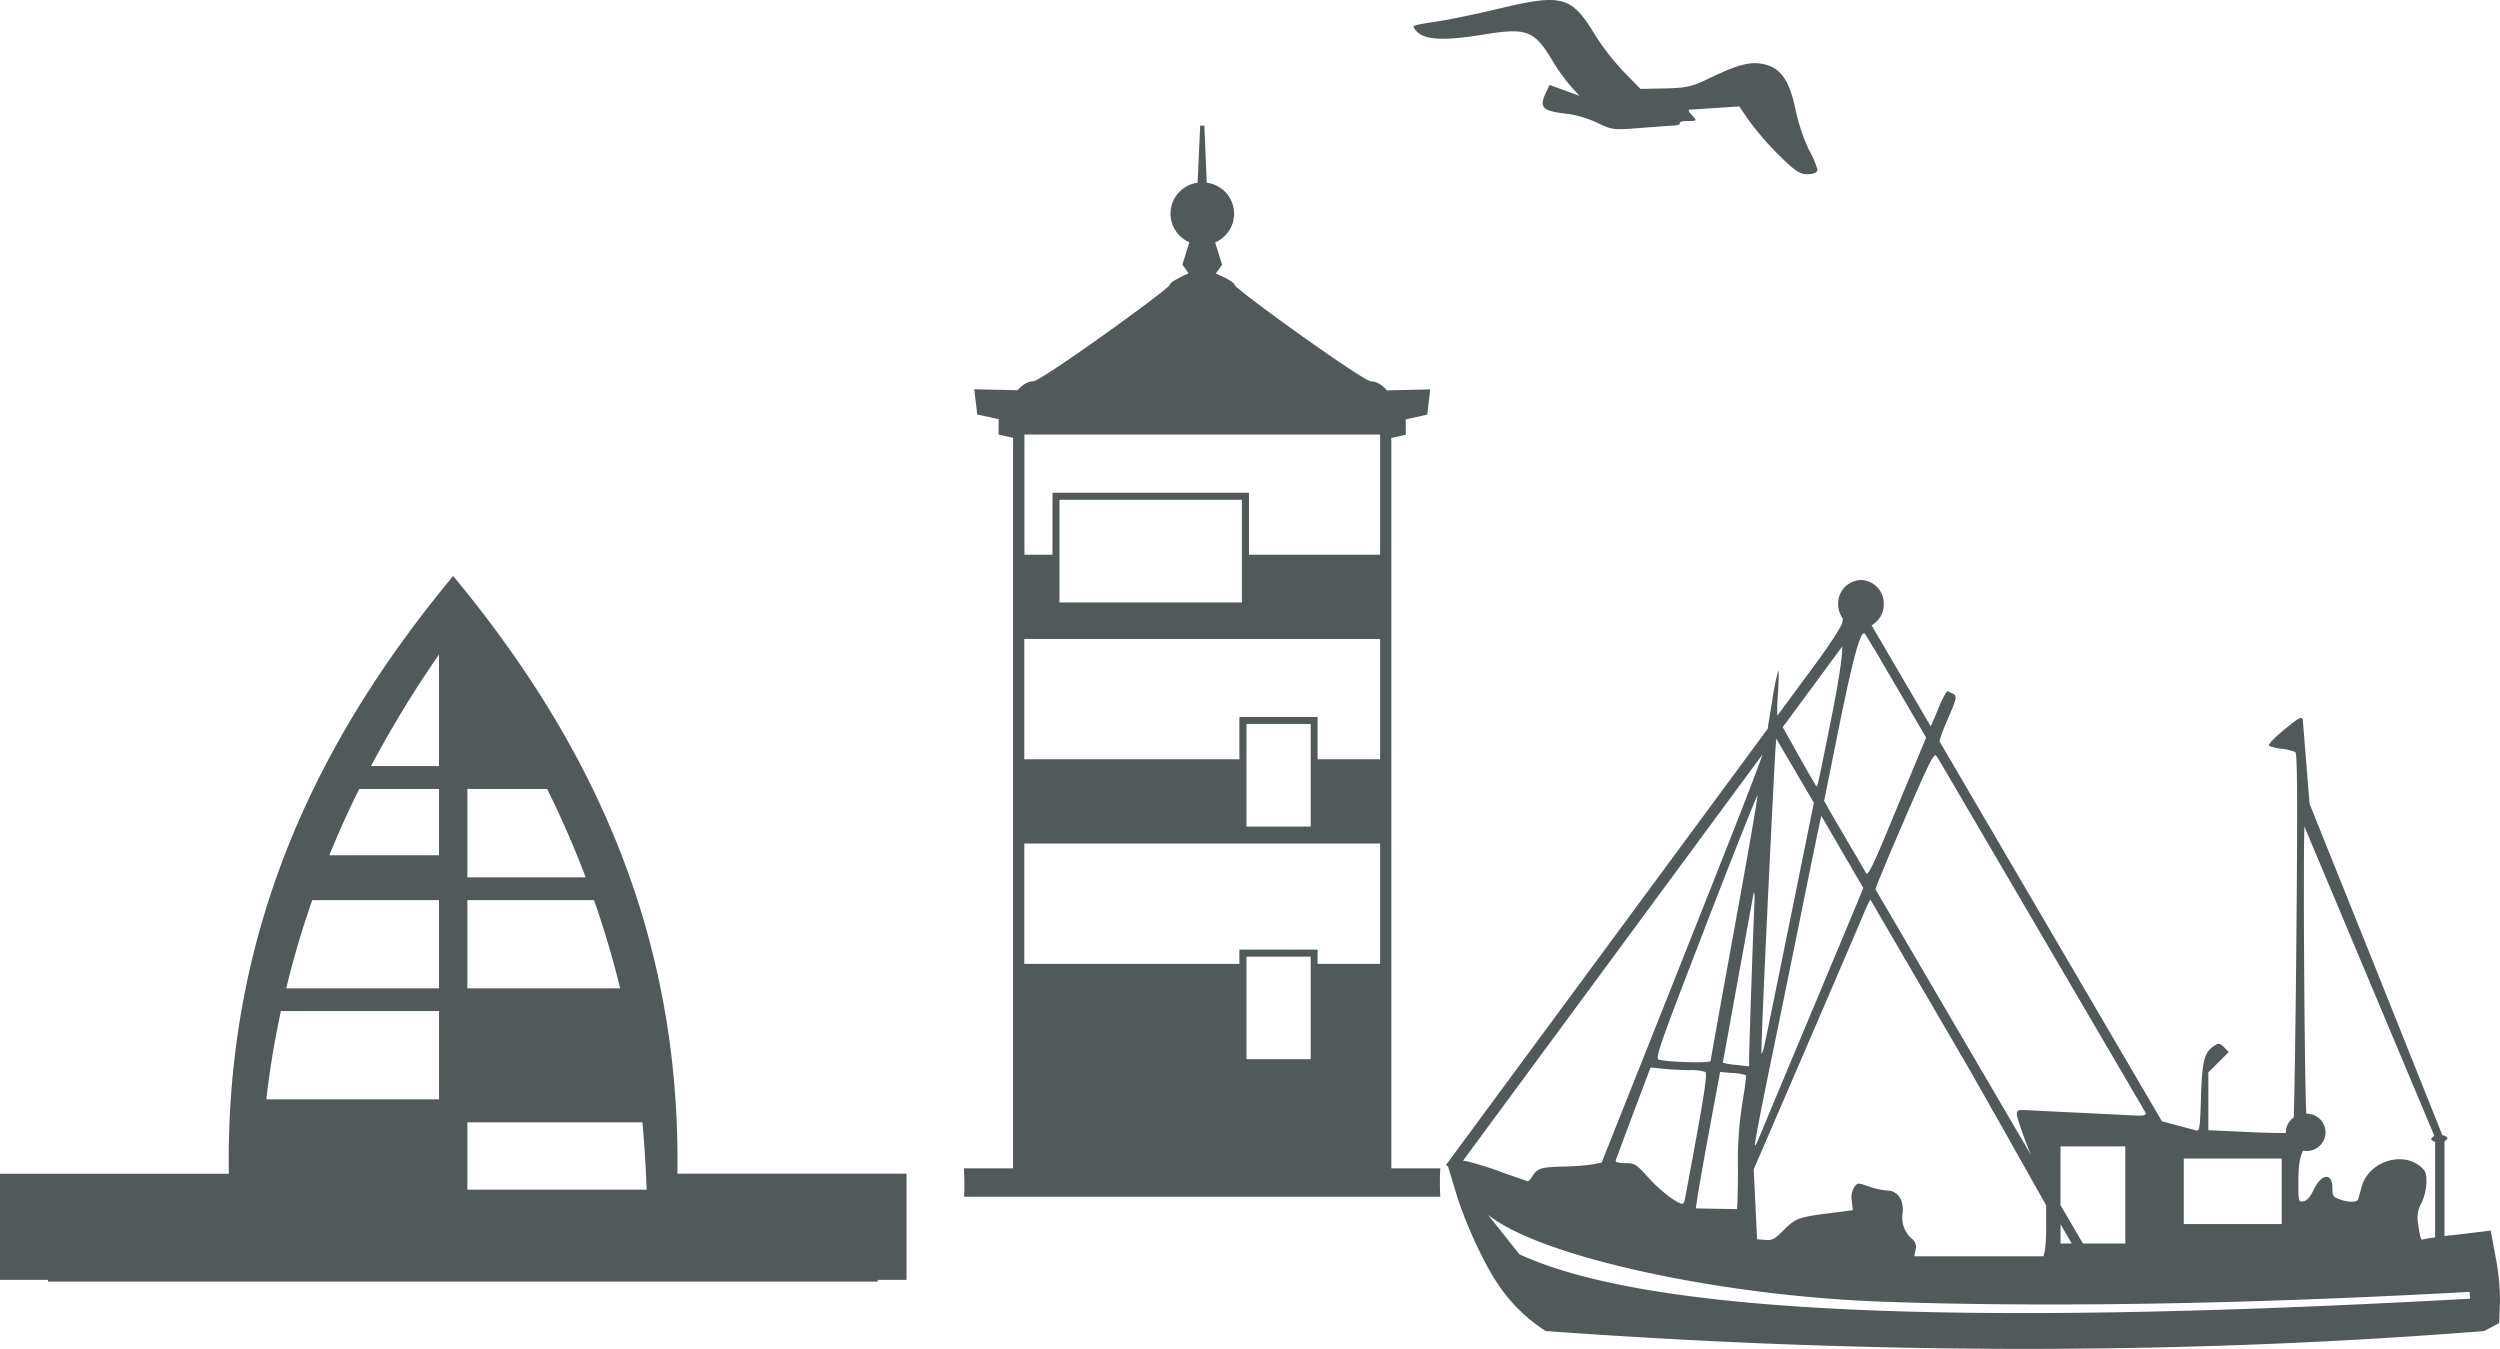
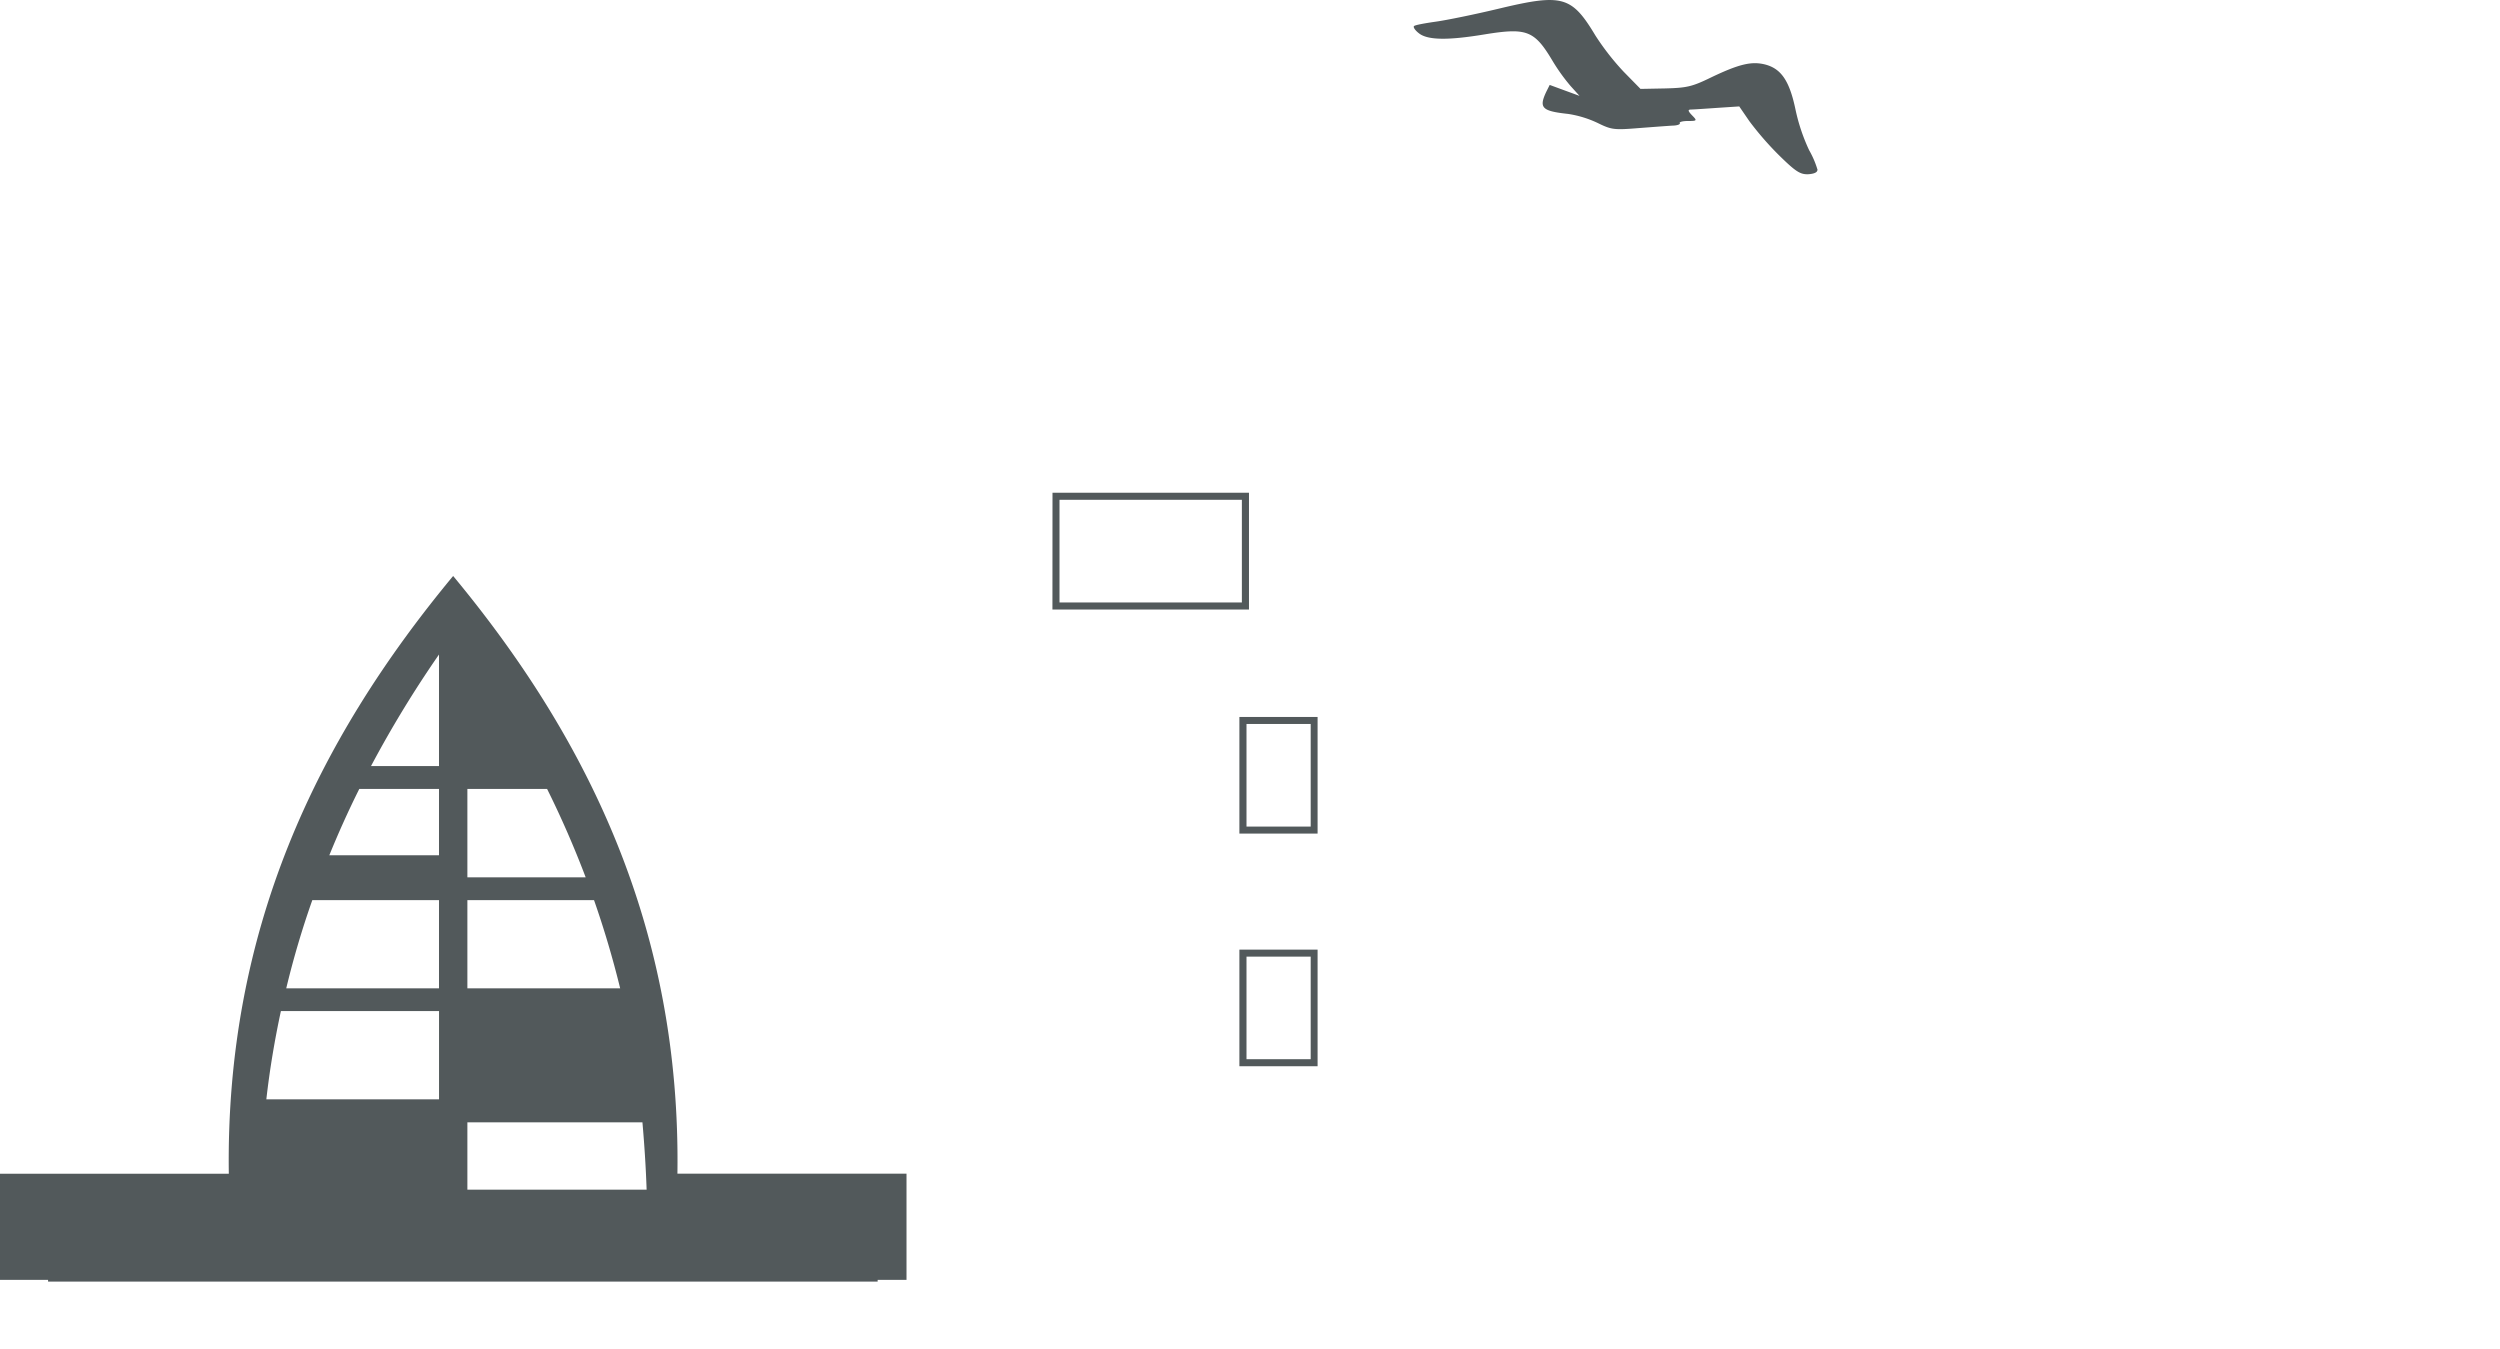
<svg xmlns="http://www.w3.org/2000/svg" id="Ebene_1" data-name="Ebene 1" viewBox="0 0 735.32 396.77">
  <defs>
    <style>.cls-1{fill:#52595b;}</style>
  </defs>
-   <path class="cls-1" d="M953.3,262.41H913.72v15.06H858V262.41h-9.32V227.05H953.3Zm0,60.17H933.89v20.84h-21V322.58H848.64v-35.4H953.3Zm0,60.18H933.89v29.08h-21V382.76H848.64v-35.4H953.3ZM971,442.89H956.6V228.06l4.24-.94v-4.53l6.33-1.39.87-7.42-12.73.29s-2.09-2.62-4.55-2.62-40.26-27.33-40.26-28.38-5.54-3.38-5.54-3.38l1.87-2.58-2.05-6.56A9.18,9.18,0,0,0,902.31,153l-.71-16.8h-1.22l-.76,16.8a9.17,9.17,0,0,0-2.43,17.51l-2.05,6.56,1.83,2.58s-5.53,2.37-5.53,3.38-37.8,28.38-40.23,28.38-4.55,2.62-4.55,2.62l-12.73-.29.87,7.42,6.29,1.39v4.53l4.25.94V442.89H830.89s.31,6.79,0,8.36H971a76.17,76.17,0,0,1,0-8.36" transform="translate(-547.37 -99.25)" />
  <path class="cls-1" d="M684.84,429.36h51.49c.56,6.43,1,13.05,1.23,19.8H684.84ZM630,396.64h46.5v25.95H625.71c1-8.86,2.47-17.55,4.28-25.95M684.84,364h37.25q4.41,12.58,7.69,25.95H684.84Zm-45.61,0h37.26v25.95H631.56A260.76,260.76,0,0,1,639.23,364m45.61-32.71h23.44q6.27,12.6,11.35,26H684.84Zm-31.79,0h23.44v19.52H644.23c2.69-6.61,5.63-13.14,8.82-19.52m23.44-39.53v32.82h-20a325.61,325.61,0,0,1,20-32.82m4.18-23.12c-40.3,48.57-67,104.41-66,175.84H547.37v31.21h14.14v.52h244v-.52H814V444.46H746.62c1-71.43-25.72-127.27-66-175.84" transform="translate(-547.37 -99.25)" />
-   <path class="cls-1" d="M1153.44,459.35V465h3.3ZM985,456.5l9.29,11.7c21.6,9.87,58.34,14.84,106.33,16.57s107.17.11,173.31-3.54l-.2-2c-66.08,3.65-125.17,4.6-173,2.87S999.91,468.78,985,456.5M1218.48,440h-28.81v19.29h28.81Zm-46-3.57h-19.06v17.28l6.61,11.3h12.45Zm-119.19-21.88-.4,2.21c-.24,1.23-1.9,10.21-3.68,19.92s-3.14,17.83-3,18l12,.2c.2-.2.34-5.63.34-12.08a108,108,0,0,1,1.33-19.38c.72-4.2,1.17-7.76,1-7.93a15.65,15.65,0,0,0-3.93-.64Zm-20.45-1.33-5,13.26c-2.73,7.27-5.09,13.6-5.24,14.06s.61.83,2.74.83c2.84,0,3.22.23,6.64,4a46.1,46.1,0,0,0,6.55,6c3.32,2.21,3.86,2.39,4.26,1.18.15-.46,1.76-9.09,3.6-19.18,2.47-13.58,3.13-18.46,2.55-18.83a13.62,13.62,0,0,0-4.54-.53c-2,0-5.49-.16-7.68-.39Zm64.64-49.4c-.42.75-1.11,2.19-1.81,3.85-1,2.42-8.71,20.39-17.13,39.94l-15.36,35.6,1,20.53,2.38.21c2.1.17,2.79-.21,5.44-2.88,3.45-3.48,4.37-3.83,13.6-5l6.73-.86-.29-2.73a5.84,5.84,0,0,1,.72-4.08c1-1.3,1.09-1.3,4.31-.17a20.1,20.1,0,0,0,5.35,1.18c3.08,0,5,2.79,4.57,6.66a8.18,8.18,0,0,0,2.79,7.6,2.87,2.87,0,0,1,1,3.16l-.38,1.93h38l.4-1.49a49.56,49.56,0,0,0,.4-7.51v-6l-13.17-23.38c-2.61-4.6-5.89-10.41-9.2-16.25Zm-34.21-2.07-.09.06-9.08,50a19.33,19.33,0,0,0,4,.66l3.73.41v-2.19c0-3,1.3-40.77,1.56-45.57.09-1.85.06-3.23-.14-3.37Zm161.89-19.38c-.38,9.94,0,71.91.54,84.46a5.48,5.48,0,1,1-.08,10.95l-.87-.06c-1.06,2.13-1.37,4.83-1.37,9.55,0,5.37.06,5.55,1.46,5.32,1-.15,2-1.18,3-3.31,2.31-4.89,5.55-5.24,5.55-.61,0,2.31.23,2.65,2.1,3.32,2.79,1,5.24.94,5.52-.09.12-.46.58-2.1,1-3.65,2-7.25,11.82-10.56,17.34-5.84,1.47,1.27,1.76,2,1.7,4.74a16.19,16.19,0,0,1-1.47,6,8.21,8.21,0,0,0-1.07,5.35c.58,4.34.92,5.64,1.45,5.32a26.06,26.06,0,0,1,3.65-.6V435.13c-.69-.2-1.15-.57-1.15-1l.89-.87Zm-142.11-3.17c-.8,3.71-2.81,13.43-5.12,24.82-2.91,14.46-7.42,36.52-10,49s-4.55,22.8-4.4,23,.54-.46.89-1.33,6.47-15.55,13.63-32.64,14.09-33.7,15.44-36.94l1.92-4.69Zm-18.69-6.09c-.32.17-7.13,17.28-15.3,38.48-14.18,36.74-15,39.13-13.65,39.39,3.82.75,15.12,1,15.12.31,0-.4,3.16-18,7-39.1s6.93-38.71,6.79-39.08m52.37-11.71c-.84-.06-2.57,3.66-9.15,18.87-4.6,10.61-8.37,19.7-8.54,20.56l45.72,78.1-.49-1.18c-2-5.06-3.65-9.89-3.65-10.7,0-1.35.26-1.41,3.51-1.23l31.77,1.55c2.33.11,2.79-.18,2.5-1l-59.15-101c-1.23-2.07-2.1-3.53-2.24-3.7Zm-51-.14-88,119.37,1.21.2A96.75,96.75,0,0,1,989,444c4.14,1.47,7.65,2.7,7.82,2.7a5.73,5.73,0,0,0,1.35-1.61c1.47-2.27,2.51-2.56,9.32-2.73a66.68,66.68,0,0,0,8.48-.66l2.48-.49,14.12-35.46c23.2-58.31,31.08-78.3,33.18-84.51m4.06-4.74-.21,2.81c-.23,3.46-1.32,25-2.41,47.91s-1.87,41.76-1.73,41.93.61-1.18,1-3c1.55-7.31,12.51-61.23,14.41-70.8Zm19.43-27.12-17.51,23.75,4.31,7.71c2.91,5.18,5.41,9.52,5.55,9.63.32.35.47-.28,4.32-19.44,2.27-11.3,3.36-18.55,3.33-21.65m6.44-3.88c-1.26-.14-3.39,7.85-7.36,27.34l-4.42,21.95,1.66,3,10.82,18.49c.86-.15,2.64-4.11,9-19.59l8.52-20.5-15.07-25.77-.26-.37c-1.52-2.56-2.56-4.25-2.71-4.39Zm-1-15.67a6.94,6.94,0,0,1,6.76,7.1,7.06,7.06,0,0,1-3.59,6.24l17.39,29.7c.5-1,1.24-2.73,2-4.66,1.24-3.1,2.59-5.66,3-5.66l1.78.84c1,.75.78,1.52-1.93,7.79a45.35,45.35,0,0,0-2.29,6.07l65.45,111.79,3.68,1c3,.78,5.83,1.56,6.44,1.7.94.29,1.12-.89,1.37-9.92.35-10.81,1-13.17,4.06-15.1,1.15-.72,1.52-.63,2.73.55l1.38,1.41-3,3-3,3v17l12.25.55c4.34.2,8.25.28,10.55.26v-.23a5.38,5.38,0,0,1,2.33-4.37c.23-8.54.55-28.47.75-51.45.37-42.82.31-55.58-.32-56a14.56,14.56,0,0,0-3.85-.92,14.87,14.87,0,0,1-3.83-.89c-.46-.29,1.22-2.1,4.34-4.69,4.44-3.65,5.16-4.05,5.55-3l2,24.73L1246.49,385l19.24,48.13c.89.17,1.52.57,1.52,1l-.89.89v27.8l.46-.06c3.45-.39,7.85-.92,9.72-1.14l3.42-.41,1.47,7.91a65.08,65.08,0,0,1,1.23,13.6l-.2,5.67-3.34,1.78-1.14.58c-94,7.44-185.76,6.52-275.94,0a47.41,47.41,0,0,1-14.18-13.95c-4.28-6.36-9.66-18.14-12.3-26.92l-2.28-7.56-.6-.43,94.61-128.28.19-1.15-.08-.08.08-.06,1.15-6.94a69,69,0,0,1,1.76-8.85c.2-.2.17,2.79-.06,6.62a54,54,0,0,0-.2,6.61l12.54-17c4.08-5.76,6.58-9.73,6.58-10.5l.18-1a7.38,7.38,0,0,1-1.41-4.34,6.9,6.9,0,0,1,6.75-7.07Z" transform="translate(-547.37 -99.25)" />
  <path class="cls-1" d="M1082,149.34a27.06,27.06,0,0,0-2.51-5.91,54.7,54.7,0,0,1-4-11.9c-1.76-8.46-4.19-12.07-8.94-13.31-4-1-7.62-.17-16.06,3.88-5.45,2.65-7,3-13.39,3.16l-7.21.14-5-5.1a74.84,74.84,0,0,1-8.26-10.59c-7-11.66-9.69-12.39-28.43-7.91-6.88,1.65-15.17,3.35-18.43,3.81s-6.22,1-6.51,1.32.35,1.27,1.48,2.13c2.56,2,8.43,2.11,19.33.3,12.39-2,14.61-1.19,20,7.88a54.89,54.89,0,0,0,5.29,7.35l2.59,2.86-4.37-1.6-4.4-1.62-1,2c-2.24,4.75-1.32,5.69,6.43,6.53a31.23,31.23,0,0,1,8.66,2.65c4.08,2,4.78,2.11,12.15,1.51,4.3-.32,8.86-.68,10.12-.73s2.11-.4,1.9-.73.86-.62,2.37-.62c2.75,0,2.78-.11,1.24-1.67-1.22-1.27-1.29-1.67-.35-1.7.67,0,4.13-.24,7.72-.49l6.51-.43,3,4.37a91,91,0,0,0,8.75,10.05c4.78,4.7,6.18,5.61,8.48,5.53,1.64-.08,2.72-.52,2.72-1.16Z" transform="translate(-547.37 -99.25)" />
  <path class="cls-1" d="M859,246.25h53.64v30.21H859Zm-2.08,32.28h57.81V244.18H856.94Z" transform="translate(-547.37 -99.25)" />
  <path class="cls-1" d="M914,312.19h18.88v30.18H914Zm-2.09,32.24h23v-34.3h-23Z" transform="translate(-547.37 -99.25)" />
  <path class="cls-1" d="M914,380.62h18.88v30.17H914Zm-2.09,32.24h23v-34.3h-23Z" transform="translate(-547.37 -99.25)" />
</svg>